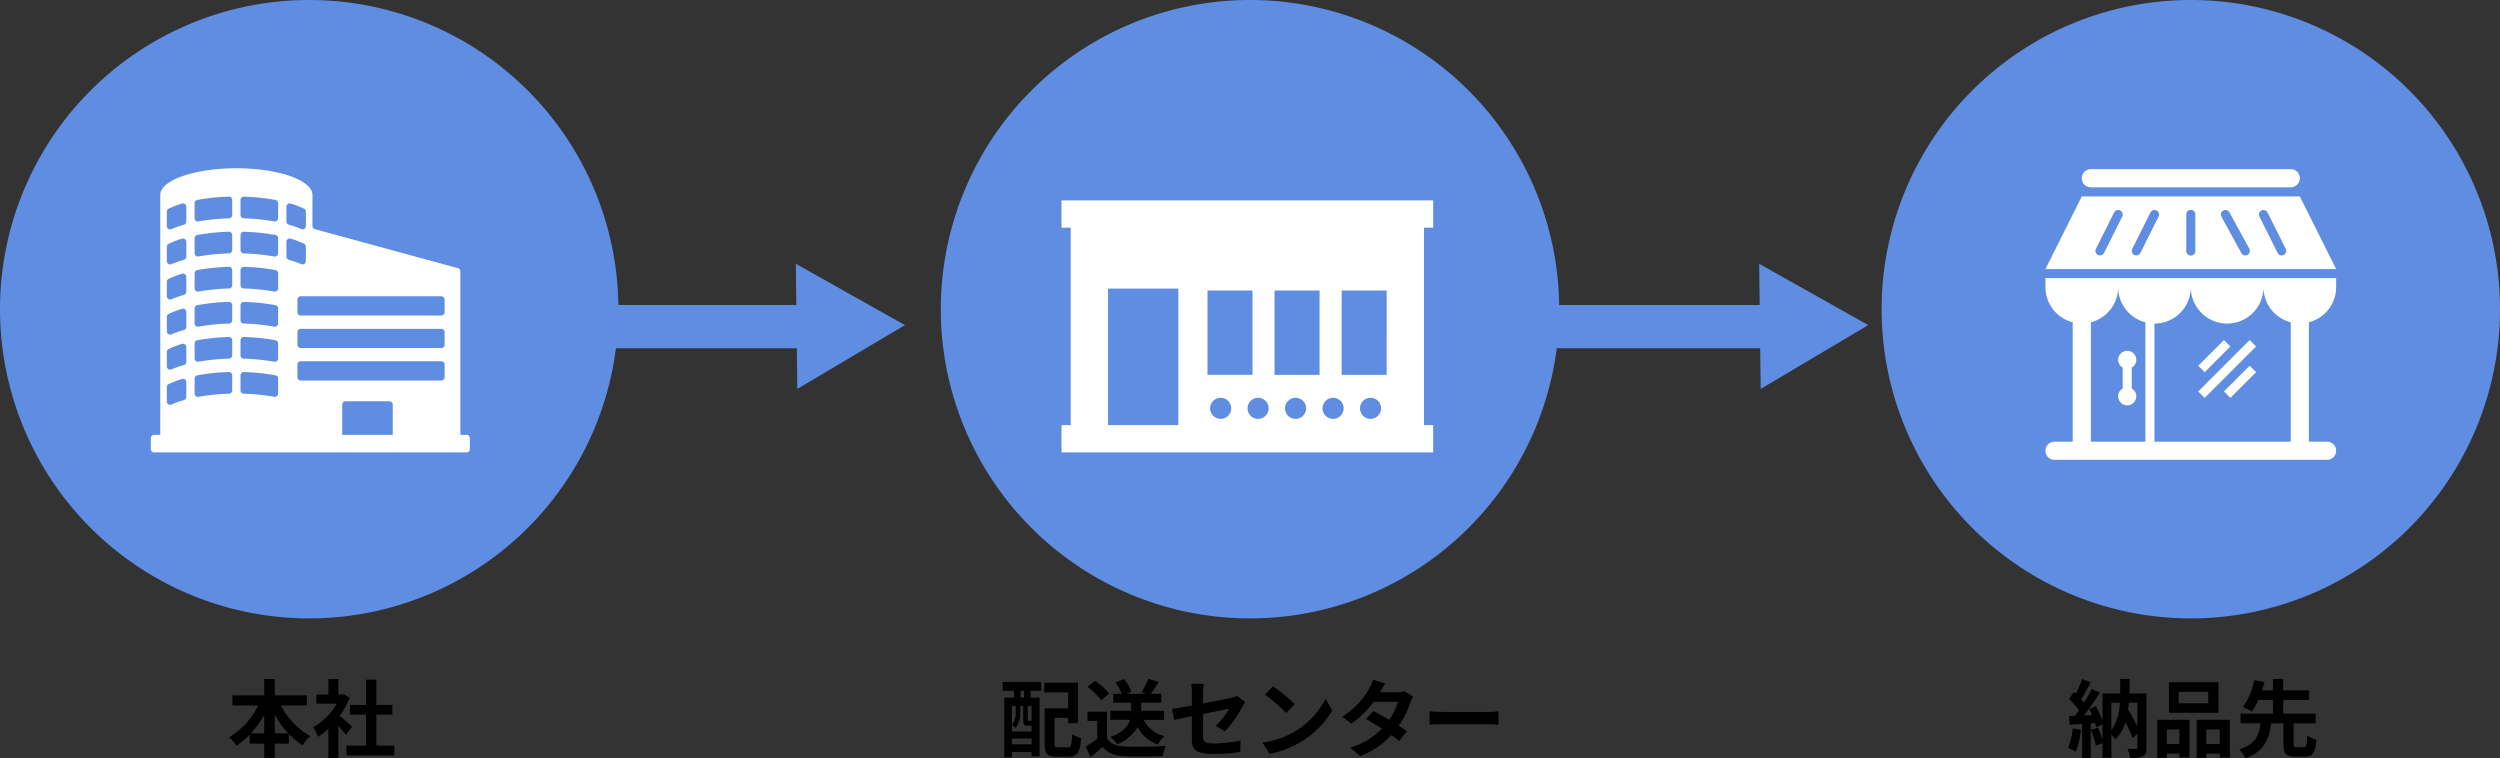
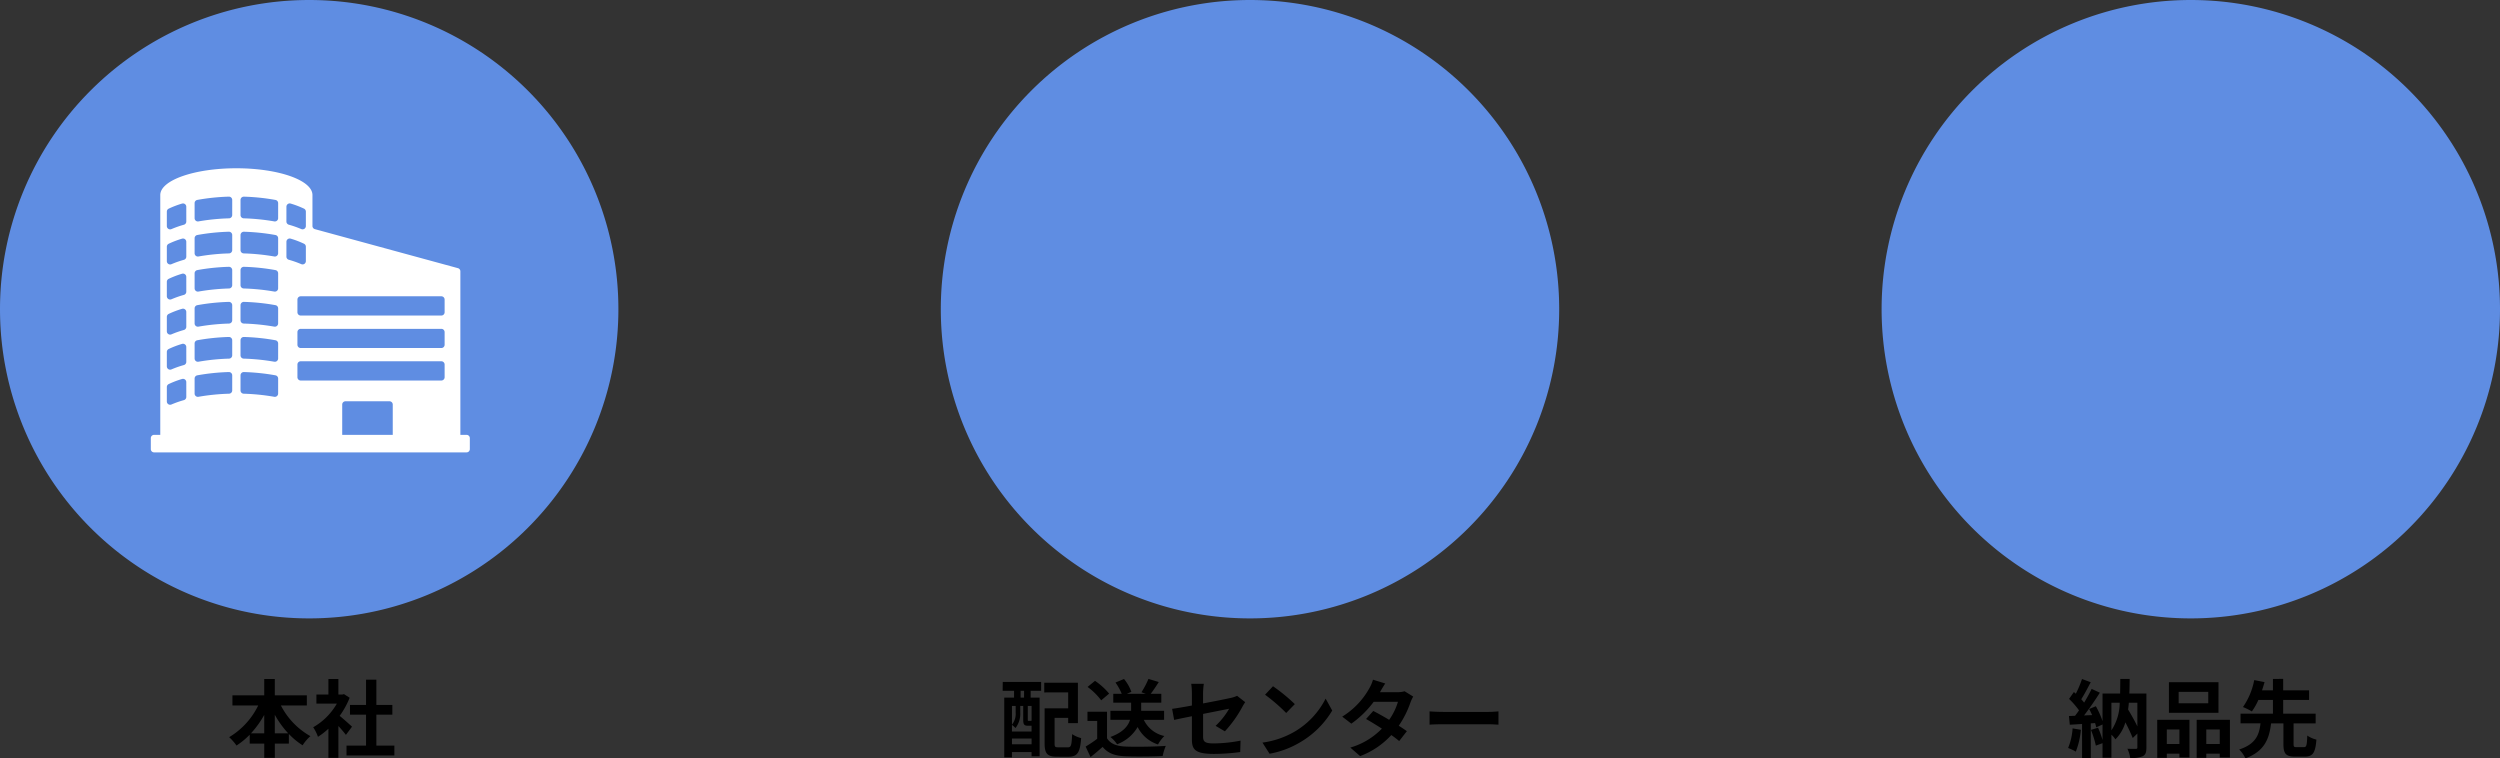
<svg xmlns="http://www.w3.org/2000/svg" width="473" height="143.488" viewBox="0 0 473 143.488">
  <rect x="0" y="0" width="473" height="143.488" fill="#333333" stroke="none" />
  <defs>
    <clipPath id="clip-path">
      <rect id="長方形_91" data-name="長方形 91" width="60.36" height="53.753" fill="#fff" />
    </clipPath>
    <clipPath id="clip-path-2">
      <rect id="長方形_92" data-name="長方形 92" width="70.317" height="47.679" fill="#fff" />
    </clipPath>
    <clipPath id="clip-path-3">
-       <rect id="長方形_93" data-name="長方形 93" width="55" height="54.999" transform="translate(0 0)" fill="#fff" />
-     </clipPath>
+       </clipPath>
    <clipPath id="clip-path-4">
-       <rect id="長方形_94" data-name="長方形 94" width="62.217" height="23.67" transform="translate(0 0)" fill="#5f8de2" />
-     </clipPath>
+       </clipPath>
  </defs>
  <g id="service-ph05" transform="translate(-327 -1107)">
    <path id="パス_40" data-name="パス 40" d="M-7.008-3.248v-3.52a17.832,17.832,0,0,0,2.544,3.52Zm-4.512,0A18.644,18.644,0,0,0-9.008-6.736v3.488ZM-.944-8.528v-1.92H-7.008v-3.088h-2v3.088h-6.016v1.92h4.88a14.213,14.213,0,0,1-5.5,6A9.407,9.407,0,0,1-14.256-.944a14.272,14.272,0,0,0,2.5-2.048v1.68h2.752v2.7h2v-2.7h2.656V-3.136A13.09,13.09,0,0,0-1.744-.992,8.089,8.089,0,0,1-.272-2.72,13.977,13.977,0,0,1-5.856-8.528ZM7.6-4.512c-.336-.32-1.568-1.424-2.336-2.048A15.53,15.53,0,0,0,7.152-9.984L6.08-10.672l-.336.08h-.72v-2.944H3.136v2.944H.864V-8.88H4.736A12.035,12.035,0,0,1,.256-4.4a7.626,7.626,0,0,1,.9,1.808A13.24,13.24,0,0,0,3.136-4.128v5.52H5.024V-4.64c.544.592,1.088,1.232,1.424,1.68ZM12.208-.928V-6.784h3.024v-1.84H12.208v-4.784H10.256v4.784H7.216v1.84h3.04V-.928H6.56V.928h9.056V-.928Z" transform="translate(386 1249)" />
    <path id="パス_41" data-name="パス 41" d="M-43.248-10.016H-43.9V-11.3h.656ZM-41.824-5.6a.349.349,0,0,1-.08-.064c-.032.048-.064.048-.208.048H-42.4c-.128,0-.144-.016-.144-.224V-8.432h.72Zm-3.712,4.416V-2.272h3.712v1.088Zm.7-7.248v1.248a3.26,3.26,0,0,1-.7,2.288V-8.432Zm2.864,3.744h.144v1.1h-3.712V-4.848a4.806,4.806,0,0,1,.672.592,4.413,4.413,0,0,0,.9-2.912V-8.432h.56V-5.84c0,.944.208,1.152.9,1.152ZM-47.3-11.3h2.16v1.28h-1.856V1.3h1.456V.288h3.712v.8h1.52v-11.1H-42V-11.3h1.984v-1.68H-47.28ZM-36.752-.608c-.624,0-.72-.08-.72-.752V-6.176H-34.9v.992h1.84v-7.648h-6.368v1.84H-34.9v3.008H-39.36v6.64c0,1.968.56,2.512,2.336,2.512H-34.8c1.648,0,2.16-.816,2.352-3.52a5.391,5.391,0,0,1-1.7-.752c-.1,2.112-.192,2.5-.816,2.5Zm20-5.2V-7.52h-4.336V-9.056h3.808v-1.68h-2c.464-.608,1.008-1.408,1.52-2.224l-1.952-.592a15.889,15.889,0,0,1-1.328,2.528l.816.288h-3.568l.848-.368a8.279,8.279,0,0,0-1.392-2.432l-1.616.672a10.537,10.537,0,0,1,1.184,2.128h-1.6v1.68h3.376V-7.52h-3.92v1.712H-23.2c-.352,1.152-1.28,2.352-3.712,3.248a5.984,5.984,0,0,1,1.264,1.376A7.505,7.505,0,0,0-21.76-4.448a6.55,6.55,0,0,0,3.856,3.3,6.98,6.98,0,0,1,1.2-1.6,5.59,5.59,0,0,1-3.888-3.056Zm-10.4-4.96a12.812,12.812,0,0,0-2.672-2.416l-1.408,1.152A12.108,12.108,0,0,1-28.656-9.5Zm-.4,3.424h-3.7V-5.6h1.84v3.376A21.012,21.012,0,0,1-31.6-.752l.928,1.984c.88-.672,1.584-1.3,2.288-1.92,1.04,1.248,2.352,1.7,4.32,1.776,1.9.08,5.12.048,7.04-.048a9.965,9.965,0,0,1,.592-1.92c-2.128.16-5.728.208-7.6.128-1.664-.064-2.864-.5-3.52-1.568Zm22.3,3.712A22.5,22.5,0,0,0-1.936-8.288c.144-.288.384-.64.528-.864l-1.536-1.2a5.221,5.221,0,0,1-1.136.384c-.72.16-2.96.624-5.3,1.056V-10.8a13.17,13.17,0,0,1,.144-1.824h-2.384a13.412,13.412,0,0,1,.128,1.824v2.288c-1.584.288-2.992.528-3.744.624l.384,2.1c.672-.16,1.936-.416,3.36-.7v4.368C-11.488-.24-10.96.64-7.312.64A37.61,37.61,0,0,0-2.352.288l.064-2.16a27.489,27.489,0,0,1-5.056.528c-1.744,0-2.032-.352-2.032-1.344v-4.24c2.272-.448,4.432-.88,4.928-.976a13.9,13.9,0,0,1-2.56,3.232Zm9.1-8.528-1.5,1.6a33.268,33.268,0,0,1,4,3.456l1.632-1.68A33.6,33.6,0,0,0,3.856-12.16ZM1.856-1.5,3.2.608A17.327,17.327,0,0,0,9.136-1.648a17.014,17.014,0,0,0,5.92-5.92L13.808-9.824A15.172,15.172,0,0,1,7.984-3.6,16.491,16.491,0,0,1,1.856-1.5Zm26.9-9.712a5.08,5.08,0,0,1-1.392.176H24.08l.016-.016c.192-.336.608-1.072.992-1.632l-2.32-.72a7.079,7.079,0,0,1-.72,1.68,14.646,14.646,0,0,1-5.1,5.312l1.728,1.328A18.829,18.829,0,0,0,22.9-9.216h4.592a11.654,11.654,0,0,1-1.664,3.408c-1.072-.64-2.16-1.248-3.008-1.68l-1.36,1.52c.816.464,1.9,1.12,2.992,1.824A13.53,13.53,0,0,1,18.48-.56l1.856,1.616a15.271,15.271,0,0,0,5.9-3.984,18.528,18.528,0,0,1,1.488,1.136l1.456-1.872c-.4-.288-.944-.656-1.536-1.024a18.417,18.417,0,0,0,2.208-4.384,7.527,7.527,0,0,1,.528-1.136Zm4.72,6.32c.592-.048,1.664-.08,2.576-.08H44.64c.672,0,1.488.064,1.872.08V-7.408c-.416.032-1.136.1-1.872.1H36.048c-.832,0-2-.048-2.576-.1Z" transform="translate(564 1249)" />
    <path id="パス_42" data-name="パス 42" d="M-22.864-4.192A11.633,11.633,0,0,1-23.712-.48a9.4,9.4,0,0,1,1.456.688A14.793,14.793,0,0,0-21.3-3.92ZM-10.608-9.04v4.48c-.48-1.008-1.136-2.176-1.76-3.2.064-.416.112-.848.144-1.28Zm-4.912,0h1.568A9.548,9.548,0,0,1-15.52-3.824ZM-8.9-10.784h-3.232c.048-.88.048-1.808.064-2.768H-13.84c0,.976-.016,1.888-.032,2.768H-17.2v5.232a16.216,16.216,0,0,0-1.264-2.832l-1.264.528c.192.352.384.752.56,1.152L-20.7-6.64c1.008-1.3,2.112-2.912,2.992-4.3l-1.552-.72a29.016,29.016,0,0,1-1.424,2.592c-.16-.208-.352-.416-.544-.64.576-.88,1.216-2.128,1.792-3.216l-1.648-.608a20.283,20.283,0,0,1-1.168,2.784c-.128-.112-.256-.224-.368-.32l-.912,1.3A15.7,15.7,0,0,1-21.648-7.6c-.256.368-.512.72-.752,1.024l-1.152.048.16,1.648,2.32-.144V1.408h1.648V-5.136l.816-.064a7.671,7.671,0,0,1,.208.816l1.2-.544V-2a18.4,18.4,0,0,0-.848-2.32l-1.344.416a18.932,18.932,0,0,1,.928,2.976l1.264-.464V1.36h1.68V-2.992a4.013,4.013,0,0,1,.752.88A7.471,7.471,0,0,0-12.88-5.328a30.587,30.587,0,0,1,1.392,2.96l.88-.848V-.608c0,.224-.064.288-.272.288-.224,0-.96.016-1.616-.016a5.769,5.769,0,0,1,.528,1.744,5.293,5.293,0,0,0,2.384-.336C-9.04.784-8.9.3-8.9-.56ZM2.8-8.944H-2.8V-11.1H2.8Zm1.936-3.984H-4.64v5.792H4.736ZM-2.656-3.984v2.752H-5.04V-3.984ZM-6.848,1.392H-5.04v-.8h2.384v.72h1.9v-7.12h-6.1Zm9.28-2.624V-3.984H4.976v2.752ZM.608-5.808v7.2H2.432v-.8H4.976v.736H6.9V-5.808ZM19.52-.64c-.5,0-.576-.08-.576-.608V-5.136H23.12v-1.84H16.976V-9.568h4.9v-1.824h-4.9v-2.16H15.04v2.16H12.976c.176-.544.336-1.056.48-1.552L11.5-13.328a13.332,13.332,0,0,1-2.128,5.1,12.6,12.6,0,0,1,1.68.832,11.589,11.589,0,0,0,1.232-2.176H15.04v2.592H8.912v1.84h3.776c-.24,2.112-.848,3.9-4.032,4.944A6.047,6.047,0,0,1,9.84,1.488c3.68-1.392,4.5-3.776,4.848-6.624h2.336v3.888c0,1.808.416,2.4,2.208,2.4h1.84c1.488,0,2-.688,2.192-3.216a5.282,5.282,0,0,1-1.728-.768C21.472-.944,21.376-.64,20.9-.64Z" transform="translate(742 1249)" />
    <path id="パス_37" data-name="パス 37" d="M58.5,0A58.5,58.5,0,1,1,0,58.5,58.5,58.5,0,0,1,58.5,0Z" transform="translate(327 1107)" fill="#5f8de2" />
    <path id="パス_38" data-name="パス 38" d="M58.5,0A58.5,58.5,0,1,1,0,58.5,58.5,58.5,0,0,1,58.5,0Z" transform="translate(505 1107)" fill="#5f8de2" />
    <path id="パス_39" data-name="パス 39" d="M58.5,0A58.5,58.5,0,1,1,0,58.5,58.5,58.5,0,0,1,58.5,0Z" transform="translate(683 1107)" fill="#5f8de2" />
    <g id="グループ_21" data-name="グループ 21" transform="translate(355.534 1138.837)">
      <g id="グループ_20" data-name="グループ 20" transform="translate(0 0)" clip-path="url(#clip-path)">
        <path id="パス_30" data-name="パス 30" d="M59.737,50.436H58.568V19.5a.62.62,0,0,0-.459-.6L31.039,11.517a.618.618,0,0,1-.457-.6V5.06c0-2.8-6.445-5.06-14.4-5.06S1.79,2.265,1.79,5.06V50.436H.621A.621.621,0,0,0,0,51.057v2.076a.621.621,0,0,0,.621.621H59.737a.621.621,0,0,0,.621-.621V51.057a.621.621,0,0,0-.621-.621M6.713,43.266a.623.623,0,0,1-.455.6,18.825,18.825,0,0,0-2.355.826.623.623,0,0,1-.872-.568V41.387a.621.621,0,0,1,.356-.559,17.159,17.159,0,0,1,2.525-.962.622.622,0,0,1,.8.6Zm0-6.637a.622.622,0,0,1-.455.6,19.119,19.119,0,0,0-2.355.826.623.623,0,0,1-.872-.568V34.751a.623.623,0,0,1,.356-.561,16.963,16.963,0,0,1,2.525-.961.621.621,0,0,1,.8.594Zm0-6.635a.62.62,0,0,1-.455.6,19.421,19.421,0,0,0-2.355.826.621.621,0,0,1-.872-.568V28.114a.623.623,0,0,1,.356-.561,17.164,17.164,0,0,1,2.525-.961.621.621,0,0,1,.8.594Zm0-6.637a.62.62,0,0,1-.455.6,19.111,19.111,0,0,0-2.355.827.623.623,0,0,1-.872-.568V21.478a.621.621,0,0,1,.356-.561,16.958,16.958,0,0,1,2.525-.962.621.621,0,0,1,.8.6Zm0-6.637a.618.618,0,0,1-.455.6,19.111,19.111,0,0,0-2.355.827.622.622,0,0,1-.872-.568V14.841a.621.621,0,0,1,.356-.561,17.159,17.159,0,0,1,2.525-.962.622.622,0,0,1,.8.6Zm0-6.637a.622.622,0,0,1-.455.6,19.421,19.421,0,0,0-2.355.826.622.622,0,0,1-.872-.568V8.2a.623.623,0,0,1,.356-.561A17.364,17.364,0,0,1,5.912,6.68a.622.622,0,0,1,.8.6ZM15.4,42.034a.619.619,0,0,1-.6.619,40.148,40.148,0,0,0-5.785.583.62.62,0,0,1-.73-.61V39.788a.623.623,0,0,1,.5-.612,40.014,40.014,0,0,1,5.977-.622.621.621,0,0,1,.639.621Zm0-6.637a.618.618,0,0,1-.6.619,39.885,39.885,0,0,0-5.785.585.622.622,0,0,1-.73-.612V33.15a.619.619,0,0,1,.5-.61,39.545,39.545,0,0,1,5.977-.622.621.621,0,0,1,.639.621Zm0-6.637a.621.621,0,0,1-.6.621,39.894,39.894,0,0,0-5.785.583.621.621,0,0,1-.73-.612V26.513a.619.619,0,0,1,.5-.61,39.545,39.545,0,0,1,5.977-.622.621.621,0,0,1,.639.621Zm0-6.637a.62.62,0,0,1-.6.621,40.148,40.148,0,0,0-5.785.583.62.62,0,0,1-.73-.61v-2.84a.622.622,0,0,1,.5-.61,39.545,39.545,0,0,1,5.977-.622.622.622,0,0,1,.639.622Zm0-6.637a.622.622,0,0,1-.6.622,39.9,39.9,0,0,0-5.785.581.62.62,0,0,1-.73-.61V13.24a.623.623,0,0,1,.5-.612,39.778,39.778,0,0,1,5.977-.622.622.622,0,0,1,.639.622Zm0-6.635a.621.621,0,0,1-.6.621,40.158,40.158,0,0,0-5.785.581.619.619,0,0,1-.73-.61V6.6a.619.619,0,0,1,.5-.61,39.545,39.545,0,0,1,5.977-.622.62.62,0,0,1,.639.621ZM25.657,7.276a.624.624,0,0,1,.8-.6,17.444,17.444,0,0,1,2.525.962.623.623,0,0,1,.353.561v2.734a.621.621,0,0,1-.871.568,19.313,19.313,0,0,0-2.355-.826.624.624,0,0,1-.455-.6Zm-1.568,35.35a.622.622,0,0,1-.73.612,39.807,39.807,0,0,0-5.786-.585.62.62,0,0,1-.6-.619v-2.86a.62.62,0,0,1,.642-.619,39.688,39.688,0,0,1,5.972.621.621.621,0,0,1,.505.612Zm0-6.637a.622.622,0,0,1-.73.612,39.806,39.806,0,0,0-5.786-.585.619.619,0,0,1-.6-.619V32.539a.622.622,0,0,1,.642-.621,39.446,39.446,0,0,1,5.972.622.617.617,0,0,1,.505.61Zm0-6.637a.621.621,0,0,1-.73.612,39.816,39.816,0,0,0-5.786-.583.621.621,0,0,1-.6-.621V25.9a.622.622,0,0,1,.642-.621,39.446,39.446,0,0,1,5.972.622.617.617,0,0,1,.505.61Zm0-6.635a.62.62,0,0,1-.73.61,40.069,40.069,0,0,0-5.786-.583.621.621,0,0,1-.6-.621V19.266a.623.623,0,0,1,.642-.622,39.446,39.446,0,0,1,5.972.622.62.62,0,0,1,.505.61Zm0-6.637a.62.62,0,0,1-.73.61,39.826,39.826,0,0,0-5.786-.581.623.623,0,0,1-.6-.622V12.629a.624.624,0,0,1,.642-.622,39.678,39.678,0,0,1,5.972.622.621.621,0,0,1,.505.612Zm0-6.637a.619.619,0,0,1-.73.61,40.079,40.079,0,0,0-5.786-.581.622.622,0,0,1-.6-.621V5.992a.621.621,0,0,1,.642-.621,39.446,39.446,0,0,1,5.972.622.617.617,0,0,1,.505.61Zm1.568,7.278V13.913a.623.623,0,0,1,.8-.6,17.237,17.237,0,0,1,2.525.962.621.621,0,0,1,.353.561v2.734a.621.621,0,0,1-.871.568,19.006,19.006,0,0,0-2.355-.827.62.62,0,0,1-.455-.6M45.774,50.436H36.212V44.705a.62.62,0,0,1,.619-.621h8.323a.622.622,0,0,1,.621.621Zm9.814-10.9a.62.62,0,0,1-.622.621H28.359a.619.619,0,0,1-.619-.621v-2.4a.619.619,0,0,1,.619-.621H54.965a.62.62,0,0,1,.622.621Zm0-6.148a.621.621,0,0,1-.622.622H28.359a.621.621,0,0,1-.619-.622V31a.62.62,0,0,1,.619-.621H54.965a.621.621,0,0,1,.622.621Zm0-6.146a.621.621,0,0,1-.622.621H28.359a.62.62,0,0,1-.619-.621v-2.4a.62.62,0,0,1,.619-.621H54.965a.621.621,0,0,1,.622.621Z" transform="translate(0 0)" fill="#fff" />
      </g>
    </g>
    <g id="グループ_25" data-name="グループ 25" transform="translate(527.841 1144.912)">
      <g id="グループ_24" data-name="グループ 24" transform="translate(0 0)" clip-path="url(#clip-path-2)">
-         <path id="パス_31" data-name="パス 31" d="M70.317,5.168V0H0V5.168H1.734V42.51H0v5.168H70.317V42.51H68.582V5.168ZM22.1,42.51H8.8V16.686H22.1Zm5.518-25.459h8.52V33.006h-8.52ZM30.1,41.339a1.994,1.994,0,1,1,2-1.994,1.993,1.993,0,0,1-2,1.994m7.09,0a1.994,1.994,0,1,1,1.994-1.994,1.994,1.994,0,0,1-1.994,1.994m7.091,0a1.994,1.994,0,1,1,1.994-1.994,1.994,1.994,0,0,1-1.994,1.994m4.543-8.332H40.3V17.051h8.522Zm2.547,8.332a1.994,1.994,0,1,1,2-1.994,1.994,1.994,0,0,1-2,1.994m7.091,0a1.994,1.994,0,1,1,2-1.994,1.994,1.994,0,0,1-2,1.994m3.052-8.332H53V17.051h8.519Z" transform="translate(0 0)" fill="#fff" />
-       </g>
+         </g>
    </g>
    <g id="グループ_27" data-name="グループ 27" transform="translate(714 1139)">
      <g id="グループ_26" data-name="グループ 26" clip-path="url(#clip-path-3)">
        <path id="パス_32" data-name="パス 32" d="M0,22.343a6.864,6.864,0,0,0,5.156,6.634V51.561H1.719a1.719,1.719,0,1,0,0,3.438H53.281a1.719,1.719,0,1,0,0-3.438H49.844V28.977A6.863,6.863,0,0,0,55,22.343V20.625H0Zm34.375,6.876a6.874,6.874,0,0,0,6.875-6.876,6.863,6.863,0,0,0,5.156,6.634V51.561H20.625V29.219A6.874,6.874,0,0,0,27.5,22.343a6.878,6.878,0,0,0,6.875,6.876m-15.469-.242V51.561H8.594V28.977a6.863,6.863,0,0,0,5.156-6.634,6.863,6.863,0,0,0,5.156,6.634M48.125,5.156H6.875L0,18.906H55Zm-33.6,3.821-3.438,6.875a.867.867,0,0,1-.772.476.835.835,0,0,1-.383-.091.856.856,0,0,1-.383-1.151l3.438-6.875a.859.859,0,1,1,1.538.766m6.875,0L17.96,15.852a.865.865,0,0,1-.772.476.835.835,0,0,1-.383-.091.856.856,0,0,1-.383-1.151L19.86,8.211a.859.859,0,0,1,1.538.766m6.962,6.491a.86.86,0,1,1-1.719,0V8.594a.86.86,0,1,1,1.719,0Zm9.869.753a.868.868,0,0,1-.416.107.854.854,0,0,1-.752-.447L33.3,9.006a.86.86,0,0,1,1.51-.825l3.759,6.875a.862.862,0,0,1-.341,1.165m6.841.016a.8.8,0,0,1-.382.091.848.848,0,0,1-.766-.476L40.485,8.976a.854.854,0,0,1,.382-1.151.865.865,0,0,1,1.155.385l3.437,6.875a.858.858,0,0,1-.389,1.152M14.61,41.511V37.55a1.7,1.7,0,0,1-.86-1.457,1.719,1.719,0,0,1,3.438,0,1.691,1.691,0,0,1-.86,1.457v3.961a1.691,1.691,0,0,1,.86,1.457,1.719,1.719,0,1,1-3.438,0,1.7,1.7,0,0,1,.86-1.457M6.875,1.719A1.721,1.721,0,0,1,8.594,0H46.406a1.719,1.719,0,1,1,0,3.438H8.594A1.721,1.721,0,0,1,6.875,1.719m23.25,36.7L28.91,37.2l4.861-4.86,1.215,1.215Zm0,4.861L28.91,42.065l9.721-9.721,1.216,1.215ZM38.631,37.2l1.216,1.215L34.986,43.28l-1.215-1.215Z" fill="#fff" />
      </g>
    </g>
    <g id="グループ_29" data-name="グループ 29" transform="translate(436 1156.916)">
      <g id="グループ_28" data-name="グループ 28" transform="translate(0 0)" clip-path="url(#clip-path-4)">
        <path id="パス_33" data-name="パス 33" d="M62.217,11.591,41.575,0l.092,7.791H4.09a4.09,4.09,0,1,0,0,8.179H41.763l.09,7.7Z" transform="translate(0 0)" fill="#5f8de2" />
      </g>
    </g>
    <g id="グループ_30" data-name="グループ 30" transform="translate(618.265 1156.916)">
      <g id="グループ_28-2" data-name="グループ 28" transform="translate(0 0)" clip-path="url(#clip-path-4)">
-         <path id="パス_33-2" data-name="パス 33" d="M62.217,11.591,41.575,0l.092,7.791H4.09a4.09,4.09,0,1,0,0,8.179H41.763l.09,7.7Z" transform="translate(0 0)" fill="#5f8de2" />
-       </g>
+         </g>
    </g>
  </g>
</svg>